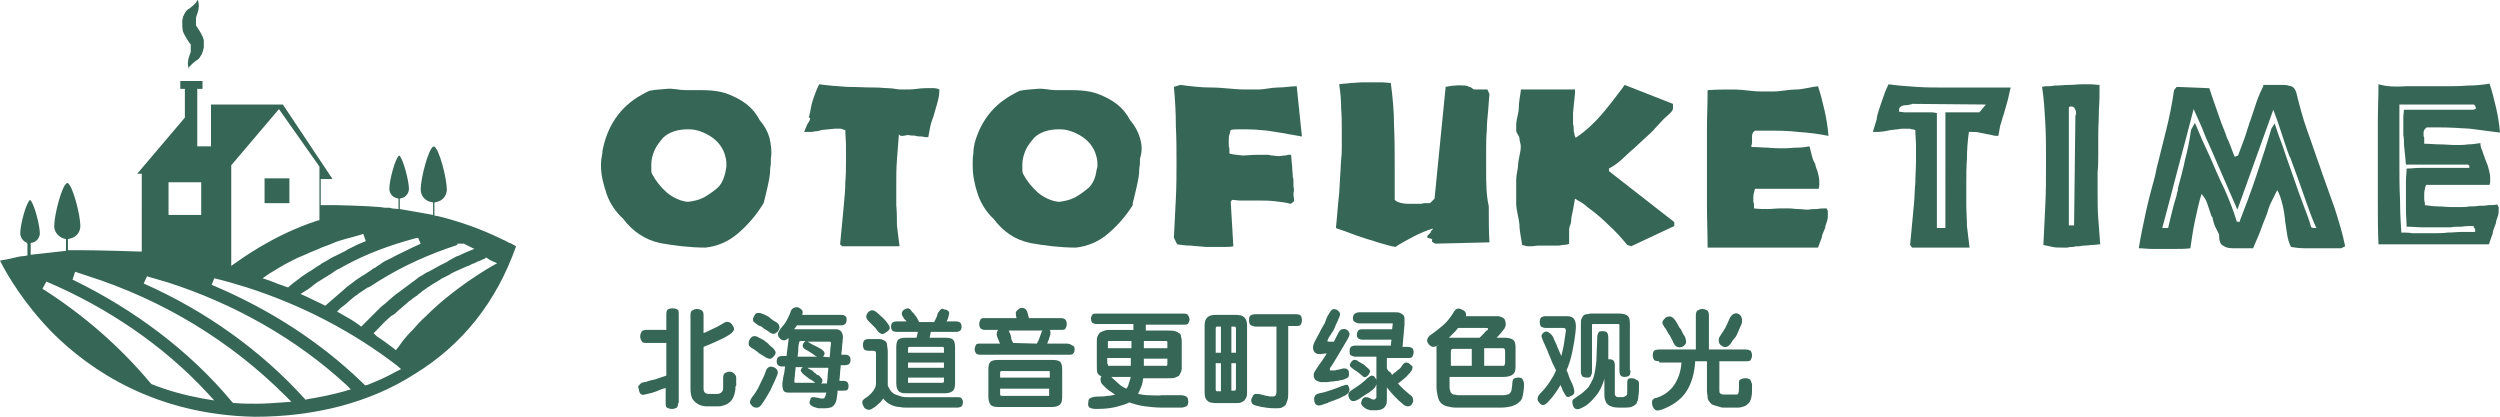
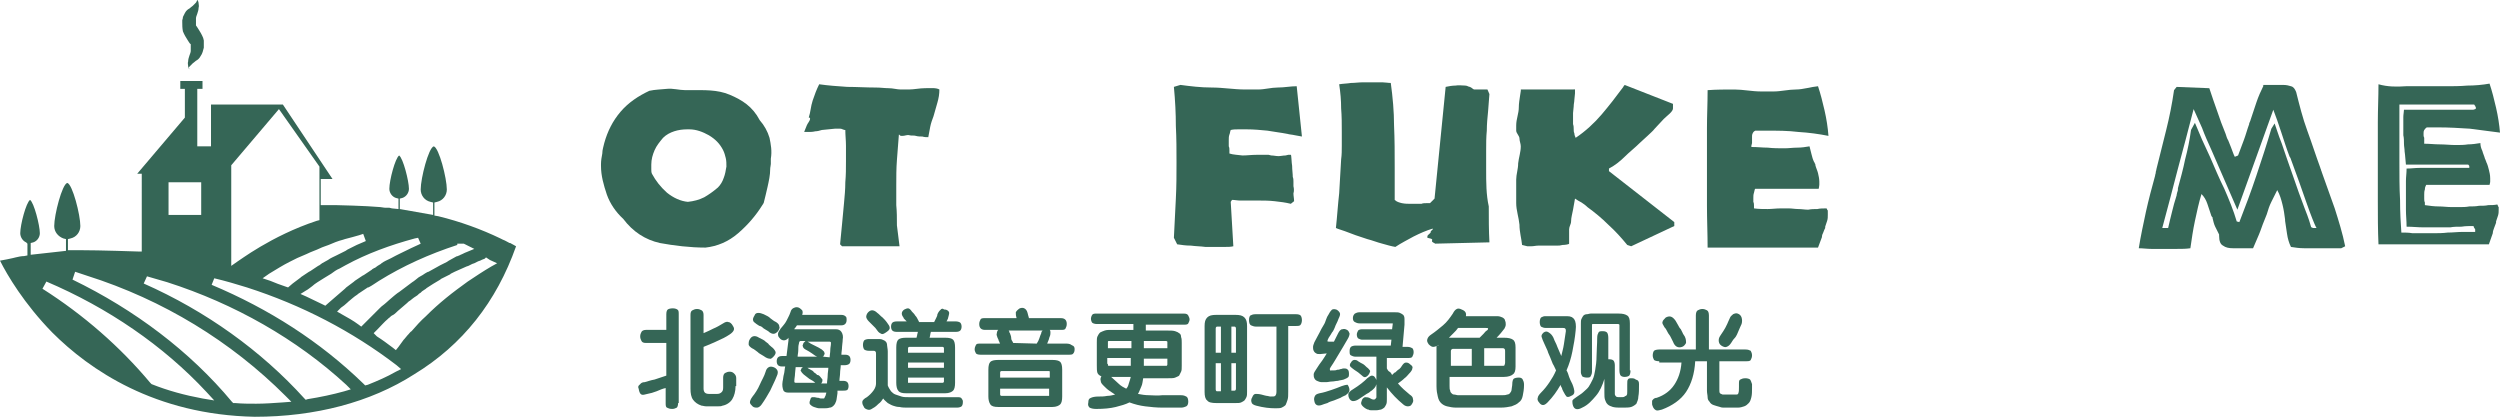
<svg xmlns="http://www.w3.org/2000/svg" version="1.1" id="レイヤー_1" x="0px" y="0px" width="382.7px" height="63.8px" viewBox="0 0 382.7 63.8" enable-background="new 0 0 382.7 63.8" xml:space="preserve">
  <g>
    <g>
-       <rect x="40.5" y="27.3" fill="#356656" width="3.8" height="3.8" />
-     </g>
+       </g>
    <path fill="#356656" d="M29,10.6c0,0,0,0-0.1-0.1c0-0.1-0.1-0.2-0.1-0.4c0-0.2-0.1-0.4,0-0.7c0-0.3,0.1-0.6,0.2-0.9   c0.1-0.3,0.2-0.5,0.2-0.7c0-0.2,0-0.4,0-0.6l0-0.1l0,0c0,0,0,0.1,0,0.1l0,0l0,0l0,0l0,0c0-0.1,0-0.2,0-0.3c0,0,0-0.1,0-0.1   c0,0,0-0.1-0.1-0.1c-0.1-0.1-0.2-0.3-0.4-0.6c-0.2-0.3-0.5-0.8-0.7-1.3c-0.1-0.5-0.1-1-0.1-1.4l0-0.1l0-0.2C28,2.8,28,2.7,28,2.6   c0.1-0.2,0.2-0.4,0.3-0.6c0.2-0.4,0.5-0.6,0.7-0.7c0.2-0.2,0.4-0.3,0.5-0.4c0.1-0.1,0.3-0.3,0.4-0.4c0.1-0.1,0.2-0.2,0.2-0.3   C30.2,0,30.2,0,30.2,0s0,0,0.1,0.1c0,0.1,0.1,0.2,0.1,0.4c0,0.2,0.1,0.4,0,0.7c0,0.3-0.1,0.6-0.2,0.9c-0.1,0.3-0.2,0.5-0.2,0.7   c0,0.1,0,0.2,0,0.3c0,0.1,0,0.1,0,0.1l0,0.1l0,0.1l0,0.1l0,0.1l0,0c0-0.1,0,0,0-0.1l0,0l0,0l0,0l0,0.2c0,0,0,0.1,0,0.1   c0,0,0,0.1,0,0.1c0.1,0.1,0.2,0.3,0.4,0.6c0.2,0.3,0.5,0.8,0.7,1.3c0,0.1,0.1,0.3,0.1,0.4c0,0.1,0,0.3,0,0.4c0,0.1,0,0.2,0,0.3l0,0   l0,0l0,0l0,0c0,0,0,0.1,0,0.1l0,0.1l0,0.2c-0.1,0.4-0.2,0.9-0.5,1.3c-0.2,0.4-0.5,0.6-0.7,0.7c-0.2,0.2-0.4,0.3-0.5,0.4   c-0.1,0.1-0.3,0.3-0.4,0.4c-0.1,0.1-0.2,0.2-0.2,0.3C29,10.5,29,10.6,29,10.6z" />
    <g>
      <path fill="#356656" d="M39,63.8C23.7,63.5,13.7,56.6,8,50.9c-4.3-4.4-6.9-8.8-8-11c0.7-0.1,1.5-0.3,2-0.4l0,0l0.4-0.1    c0.4-0.1,0.9-0.2,1.3-0.2l0.5-0.1l0-0.5v-1.3L4,37.1c-0.5-0.2-0.9-0.8-0.9-1.4c0-1.3,0.9-4.7,1.5-5.1c0.6,0.4,1.5,3.9,1.5,5.1    c0,0.6-0.4,1.2-1,1.4l-0.4,0.1v1.8l5.4-0.6v-1.8l-0.4-0.1c-0.8-0.3-1.4-1-1.4-1.9c0-1.7,1.2-6.4,2-6.6c0.8,0.2,2,4.9,2,6.6    c0,0.9-0.6,1.7-1.5,1.9l-0.4,0.1v1.7l0.6,0c0.3,0,0.8,0,1.3,0c3,0,8.8,0.2,8.8,0.2l0.6,0V26.6H21l7.3-8.6v-4.4h-0.7v-1.2H31v1.2    h-0.8v8.8h2.1v-6.4h11l7.6,11.4h-1.8v4l0.6,0c1.1,0,1.7,0,1.7,0c0.1,0,4.6,0.1,6.8,0.3c0.2,0,0.5,0.1,0.8,0.1l0.2,0l0.3,0l0.1,0    l0.4,0.1L61,32v-1.6l-0.4-0.1c-0.6-0.2-1-0.8-1-1.4c0-1.3,0.9-4.7,1.5-5.1c0.6,0.4,1.5,3.9,1.5,5.1c0,0.6-0.4,1.2-1,1.4l-0.4,0.1    V32l5.1,0.9v-1.9l-0.4-0.1c-0.9-0.2-1.5-1-1.5-1.9c0-1.7,1.2-6.4,2-6.6c0.8,0.2,2,4.9,2,6.6c0,0.9-0.6,1.7-1.5,1.9l-0.4,0.1v2    l0.6,0.1c3.3,0.8,6.6,2,9.5,3.4l0.4,0.2c0.3,0.1,0.6,0.3,1,0.5l0.1,0c0.4,0.2,0.7,0.4,0.9,0.5c-3,8.5-8.2,15.1-15.6,19.6    C56.7,61.6,48.2,63.8,39,63.8z M11.1,42.8c9.5,4.6,18,11,24.4,18.7l0.2,0.2l0.3,0c1.1,0.1,2.1,0.1,3.2,0.1h0    c1.3,0,2.7-0.1,4.1-0.2l1.3-0.1l-0.9-0.9C35.4,52.3,25,45.9,13.3,42.2c-0.6-0.2-1.2-0.4-1.8-0.6L11.1,42.8z M6.5,44.2    c6.3,4,11.9,8.9,16.5,14.4l0.1,0.1l0.1,0.1c2.5,1,5.1,1.7,7.8,2.2l1.8,0.3L31.6,60c-6.6-7.1-15.1-12.9-24.5-16.9L6.5,44.2z     M22,43.4c9.5,4.2,18,10.3,24.6,17.6l0.2,0.2l0.3-0.1c1.9-0.3,3.8-0.7,5.6-1.2l1-0.3L53,58.9c-7.6-7-17.1-12.4-27.4-15.7    c-1-0.3-2.1-0.6-3.1-0.9L22,43.4z M32.4,43.6c8.8,3.7,16.6,8.7,23.2,15.1l0.3,0.3l0.4-0.1c1.5-0.6,2.9-1.2,4.3-2l0.8-0.4l-0.7-0.6    c-6.8-5.2-14.5-9.2-22.9-11.9c-1.6-0.5-3.3-1-5-1.4L32.4,43.6z M74.2,39.6L74.2,39.6c-0.3,0.1-0.5,0.2-0.7,0.3L73.2,40    c-0.2,0.1-0.4,0.2-0.6,0.3l-0.3,0.1c-0.2,0.1-0.4,0.2-0.6,0.3l-0.3,0.1c-0.2,0.1-0.9,0.4-0.9,0.4c-0.2,0.1-0.9,0.4-0.9,0.4    c-0.2,0.1-0.4,0.2-0.6,0.3L68.9,42c-0.2,0.1-0.4,0.2-0.6,0.3l-0.2,0.1c-0.2,0.1-0.4,0.2-0.6,0.3l-0.1,0.1    c-0.7,0.4-1.5,0.9-2.1,1.3l-0.1,0.1c-0.2,0.1-0.4,0.3-0.6,0.4l-0.2,0.2c-0.2,0.1-0.3,0.2-0.5,0.4l-0.3,0.2    c-0.2,0.1-0.8,0.6-0.8,0.6c-0.2,0.1-0.3,0.2-0.5,0.4c0,0-0.6,0.5-0.7,0.6c0,0-0.6,0.5-0.7,0.6c0,0-0.5,0.5-0.7,0.6L60,48.3    c-0.2,0.1-0.3,0.3-0.5,0.4l-0.1,0.1c-0.6,0.5-1.1,1.1-1.6,1.6L57.2,51l0.5,0.5c0.8,0.5,1.6,1.1,2.4,1.7l0.5,0.4l0.4-0.5    c0.3-0.4,0.5-0.7,0.8-1.1l0.1-0.1c0.2-0.2,0.3-0.4,0.5-0.6l0.1-0.1c0.2-0.2,0.3-0.4,0.5-0.5c0.7-0.8,1.4-1.6,2.2-2.3l0.1-0.1    c0.9-0.9,1.9-1.8,3-2.7c1.1-0.9,2.2-1.7,3.3-2.5c1.2-0.8,2.4-1.6,3.6-2.3l0.9-0.5L75,39.8l-0.3-0.2l-0.3-0.2L74.2,39.6L74.2,39.6    L74.2,39.6z M58,43c-0.5,0.3-1,0.7-1.6,1l-0.1,0c-0.5,0.3-1,0.7-1.5,1l-0.1,0.1c-0.5,0.3-0.9,0.7-1.4,1.1l-0.1,0.1    c-0.3,0.3-0.7,0.6-1,0.8l-0.6,0.6l0.7,0.4c0.9,0.5,1.8,1,2.6,1.6l0.4,0.3l0.7-0.7l0.4-0.4l0.3-0.3c0.1-0.1,0.6-0.6,0.7-0.7    l0.7-0.7c0.2-0.2,0.4-0.4,0.7-0.6c0,0,0.6-0.5,0.8-0.7c0,0,0.6-0.5,0.7-0.6c0,0,0.6-0.5,0.8-0.6l0.4-0.3l0.4-0.3l0.4-0.3l0.8-0.6    c0.2-0.1,0.8-0.6,0.8-0.6c0.2-0.2,0.5-0.3,0.8-0.5c0,0,0.7-0.5,0.9-0.5l0.9-0.5c0,0,0.7-0.4,0.9-0.5l0.4-0.2l0.6-0.3l0.3-0.2    c0.2-0.1,0.9-0.5,0.9-0.5c0.2-0.1,0.3-0.2,0.5-0.2c0.1-0.1,0.3-0.1,0.4-0.2c0.3-0.1,0.6-0.3,0.9-0.4l1.2-0.5l-1.6-0.8H70l0,0.2    C65.7,38.9,61.7,40.7,58,43L58,43z M63.5,36.5c-3.7,1-7.3,2.3-10.6,4.1c-0.3,0.2-0.6,0.3-0.9,0.5c-0.5,0.2-0.9,0.5-1.3,0.8    c-0.8,0.5-1.5,0.9-2.1,1.3c-0.3,0.2-0.6,0.4-0.8,0.6c-0.3,0.2-0.6,0.5-1,0.7L46,45l0.9,0.4c0.8,0.4,1.7,0.8,2.5,1.2l0.4,0.2    l0.8-0.7c0.7-0.6,1.5-1.3,2.2-1.9l0.2-0.2c0.4-0.3,0.8-0.6,1.2-0.9l0.1-0.1c0.4-0.3,0.8-0.5,1.2-0.8l0.2-0.1    c0.4-0.3,0.8-0.5,1.2-0.8l0.1-0.1c0.2-0.1,0.3-0.2,0.4-0.2l0.4-0.3c0.2-0.1,0.3-0.2,0.5-0.3l0.1-0.1c0.4-0.3,0.9-0.5,1.3-0.7    l0.2-0.1c0.9-0.5,1.8-0.9,2.8-1.4l0.2-0.1c0.4-0.2,0.9-0.4,1.3-0.6l0.2-0.1L64,36.4L63.5,36.5z M55,36c-0.7,0.2-1.4,0.4-2.2,0.6    l-0.3,0.1c-0.8,0.2-1.5,0.5-2.2,0.8c-0.5,0.2-0.9,0.3-1.3,0.5c-0.6,0.3-1.3,0.5-2.1,0.9c-0.5,0.2-0.9,0.4-1.4,0.6    c-0.4,0.2-0.8,0.4-1.2,0.6c-1,0.5-2.1,1.2-3.1,1.8l-1,0.7l1.2,0.4c0.7,0.3,1.5,0.6,2.4,0.9l0.3,0.1l0.7-0.6    c0.4-0.3,0.8-0.6,1.2-0.9l0.1-0.1c0.4-0.3,0.8-0.5,1.2-0.8l0.2-0.1c0.4-0.3,0.8-0.5,1.2-0.8l0.2-0.1c0.1-0.1,0.3-0.2,0.4-0.3    l0.9-0.5c0.4-0.3,0.9-0.5,1.3-0.7l0.2-0.1c0.4-0.2,0.8-0.4,1.2-0.6l0.3-0.2c0.4-0.2,0.8-0.4,1.2-0.6l0.2-0.1    c0.5-0.2,0.9-0.4,1.4-0.6l-0.4-1.1L55,36z M35.4,25.3v15.4l1-0.7c0.1,0,5.1-3.9,12.1-6.2l0.4-0.1v-8.2l-6.2-8.8L35.4,25.3z     M25.8,32.9h5v-5h-5V32.9z" />
    </g>
  </g>
  <g>
    <path fill="#356656" d="M117.8,21.1c-0.3-1-0.8-1.9-1.5-2.7c-1.1-2.1-2.7-3.1-4.6-3.9c-1.9-0.8-3.9-0.7-6-0.7c-0.1,0-0.3,0-0.4,0   s-0.3,0-0.4,0c-0.9,0-1.9-0.3-2.8-0.2c-0.9,0.1-1.8,0.1-2.7,0.3c-1.7,0.8-3.2,1.8-4.4,3.2c-1.2,1.4-2,3-2.5,4.8   c-0.1,0.5-0.3,1-0.3,1.6c-0.1,0.5-0.2,1.1-0.2,1.6c0,0,0,0.1,0,0.1c0,0.1,0,0.1,0,0.2c0,1.5,0.4,2.9,0.9,4.4   c0.5,1.4,1.4,2.7,2.5,3.7c1.5,2,3.4,3.2,5.6,3.7c2.2,0.4,4.6,0.7,7,0.7c1.8-0.2,3.5-0.9,5-2.2c1.5-1.3,2.7-2.7,3.7-4.3   c0,0,0-0.1,0.1-0.1c0-0.1,0-0.1,0.1-0.2c0.2-0.8,0.4-1.6,0.6-2.5c0.2-0.9,0.4-1.8,0.4-2.7c0-0.3,0.1-0.6,0.1-0.8c0-0.3,0-0.6,0-0.8   C118.2,23.1,118,22.1,117.8,21.1z M110.8,27.2c-0.2,0.6-0.5,1.1-0.9,1.5c-0.7,0.6-1.4,1.1-2.1,1.5c-0.8,0.4-1.6,0.6-2.5,0.7   c-1.1-0.1-2.2-0.6-3.2-1.4c-1-0.9-1.7-1.8-2.3-2.9c-0.1-0.2-0.1-0.5-0.1-0.7c0-0.3,0-0.5,0-0.7c0-0.8,0.2-1.5,0.5-2.2   c0.3-0.7,0.8-1.3,1.3-1.9c0.5-0.5,1.1-0.8,1.7-1c0.6-0.2,1.3-0.3,2-0.3c0.1,0,0.1,0,0.2,0c0.1,0,0.1,0,0.1,0c1.1,0,2.1,0.4,3,0.9   c1,0.6,1.7,1.3,2.2,2.3c0.2,0.4,0.3,0.8,0.4,1.2c0.1,0.4,0.1,0.9,0.1,1.3C111.1,26.1,111,26.7,110.8,27.2z" />
    <path fill="#356656" d="M141.6,13.5c-0.8,0-1.7,0.2-2.5,0.2c-0.2,0-0.4,0-0.6,0c-0.2,0-0.4,0-0.6,0c-0.6,0-1.2-0.2-1.9-0.2   c-0.6,0-1.2-0.1-1.9-0.1c-1.5,0-3-0.1-4.4-0.1c-1.5-0.1-2.9-0.2-4.3-0.4c-0.4,0.8-0.7,1.6-1,2.5c-0.3,0.9-0.3,1.7-0.6,2.6   c0,0,0.2,0,0.2,0.1c0,0,0,0,0,0.1c0,0.3-0.4,0.7-0.5,1c-0.1,0.3-0.3,0.7-0.4,1c0.1,0,0.2,0,0.3,0c0.1,0,0.2,0,0.4,0   c0.3,0,0.6,0,1-0.1c0.3,0,0.7-0.1,1-0.2c0.3,0,0.7-0.1,1-0.1c0.3,0,0.7-0.1,1-0.1c0.1,0,0.3,0,0.4,0c0.1,0,0.3,0,0.4,0   c0.1,0,0.2,0,0.4,0.1s0.3,0.1,0.4,0.1c0,0.8,0.1,1.6,0.1,2.4c0,0.8,0,1.6,0,2.4c0,1.1,0,2.1-0.1,3.2c0,1.1-0.1,2.1-0.2,3.2   c-0.1,1.1-0.2,2.1-0.3,3.2c-0.1,1.1-0.2,2.1-0.3,3.1l0.3,0.3h8.8l-0.4-3.2c0-1.1,0-2.1-0.1-3.1c0-1,0-2,0-3c0-1.3,0-2.6,0.1-3.9   c0.1-1.3,0.2-2.5,0.3-3.9c0.1,0,0.2,0.2,0.3,0.2c0.1,0,0.2,0,0.3,0c0.3,0,0.7-0.2,1-0.1c0.3,0.1,0.7,0,1,0.1c0.3,0.1,0.7,0.1,1,0.1   c0.3,0.1,0.6,0.1,0.9,0.1c0.1-0.5,0.2-1.1,0.3-1.6c0.1-0.5,0.3-1.1,0.5-1.6c0.2-0.7,0.4-1.4,0.6-2.1c0.2-0.7,0.3-1.3,0.3-2   C143.3,13.4,142.4,13.5,141.6,13.5z" />
-     <path fill="#356656" d="M174.5,21.1c-0.3-1-0.8-1.9-1.5-2.7c-1.1-2.1-2.7-3.1-4.6-3.9c-1.9-0.8-3.9-0.7-6-0.7c-0.1,0-0.3,0-0.4,0   c-0.1,0-0.3,0-0.4,0c-0.9,0-1.9-0.3-2.8-0.2c-0.9,0.1-1.8,0.1-2.7,0.3c-1.7,0.8-3.2,1.8-4.4,3.2c-1.2,1.4-2,3-2.5,4.8   c-0.1,0.5-0.2,1-0.2,1.6c-0.1,0.5-0.1,1.1-0.1,1.6c0,0,0,0.1,0,0.1c0,0.1,0,0.1,0,0.2c0,1.5,0.3,2.9,0.8,4.4   c0.5,1.4,1.3,2.7,2.4,3.7c1.5,2,3.3,3.2,5.6,3.7c2.2,0.4,4.6,0.7,7,0.7c1.8-0.2,3.5-0.9,5-2.2c1.5-1.3,2.7-2.7,3.7-4.3   c0,0,0-0.1,0-0.1c0-0.1,0-0.1,0-0.2c0.2-0.8,0.4-1.6,0.6-2.5c0.2-0.9,0.4-1.8,0.4-2.7c0-0.3,0.1-0.6,0.1-0.8c0-0.3,0-0.6,0-0.8   C174.9,23.1,174.8,22.1,174.5,21.1z M167.6,27.2c-0.2,0.6-0.5,1.1-0.9,1.5c-0.7,0.6-1.4,1.1-2.1,1.5c-0.8,0.4-1.6,0.6-2.5,0.7   c-1.1-0.1-2.2-0.6-3.2-1.4c-1-0.9-1.7-1.8-2.3-2.9c-0.1-0.2-0.1-0.5-0.1-0.7c0-0.3,0-0.5,0-0.7c0-0.8,0.2-1.5,0.5-2.2   c0.3-0.7,0.8-1.3,1.3-1.9c0.5-0.5,1.1-0.8,1.7-1s1.3-0.3,2-0.3c0.1,0,0.1,0,0.2,0c0.1,0,0.1,0,0.1,0c1.1,0,2.1,0.4,3,0.9   c1,0.6,1.7,1.3,2.2,2.3c0.2,0.4,0.3,0.8,0.4,1.2c0.1,0.4,0.1,0.9,0.1,1.3C167.8,26.1,167.8,26.7,167.6,27.2z" />
    <path fill="#356656" d="M198,28.5c0-0.2,0-0.5,0-0.7c0-0.2,0-0.5-0.1-0.7c0-0.5-0.1-1.1-0.1-1.7c-0.1-0.5-0.1-1.7-0.2-1.7   c-0.1,0-0.3,0-0.4,0c-0.1,0-0.3,0.1-0.4,0.1c-0.4,0-0.7,0.1-1.1,0.1c-0.4,0-0.7-0.1-1.1-0.1c-0.1,0-0.3-0.1-0.4-0.1   c-0.1,0-0.2,0-0.4,0c-0.2,0-0.5,0-0.7,0c-0.2,0-0.5,0-0.7,0c-0.8,0-1.5,0.1-2.2,0.1c-0.7-0.1-1.4-0.1-2-0.3c0-0.2,0-0.3,0-0.5   c0-0.2,0-0.4-0.1-0.6c0-0.2,0-0.3,0-0.5c0-0.2,0-0.3,0-0.5c0-0.3,0-0.5,0.1-0.8c0.1-0.2,0.1-0.5,0.2-0.7c0.4-0.1,0.8-0.1,1.2-0.1   c0.4,0,0.8,0,1.2,0c1.1,0,2.2,0.1,3.2,0.2c1.1,0.2,2.1,0.3,3.1,0.5c0.3,0.1,0.7,0.1,1.1,0.2c0.4,0.1,0.7,0.1,1.1,0.2l-0.8-7.7   c-0.9,0-1.9,0.2-2.9,0.2c-1,0-2,0.3-3,0.3c-0.3,0-0.6,0-0.9,0c-0.3,0-0.6,0-0.9,0c0,0,0,0-0.1,0c0,0-0.1,0-0.1,0   c-1.7,0-3.4-0.3-5.1-0.3c-1.7,0-3.3-0.2-4.8-0.4l-1,0.3c0.2,2.1,0.3,4.1,0.3,6c0.1,1.9,0.1,3.7,0.1,5.6c0,1.8,0,3.6-0.1,5.5   c-0.1,1.9-0.2,3.9-0.3,6l0.5,1c0.7,0.1,1.3,0.2,2.1,0.2c0.7,0.1,1.5,0.1,2.2,0.2c0.3,0,0.6,0,0.9,0c0.3,0,0.6,0,0.9,0   c0.4,0,0.9,0,1.3,0c0.4,0,0.8,0,1.2-0.1l-0.4-6.8l0.2-0.3c0.4,0,0.8,0.1,1.2,0.1c0.4,0,0.8,0,1.2,0c0.2,0,0.4,0,0.7,0   c0.2,0,0.5,0,0.7,0c0.9,0,1.8,0,2.7,0.1c0.9,0.1,1.7,0.2,2.5,0.4l0.5-0.4c0-0.4-0.1-0.8-0.1-1.2C198.1,29.3,198.1,28.9,198,28.5z" />
    <path fill="#356656" d="M227.5,26c0-1,0-2,0-3c0-1,0-2,0.1-3c0-1,0.1-2,0.2-3c0.1-1,0.1-1.6,0.2-2.6l-0.3-0.7c-0.1,0-0.1,0-0.2,0   c-0.1,0-0.1,0-0.2,0c-0.1,0-0.1,0-0.2,0c-0.1,0-0.1,0-0.2,0c-0.2,0-0.3,0-0.4,0c-0.1,0-0.3,0-0.4,0c-0.1,0-0.2,0-0.2,0   c-0.1,0-0.1,0-0.2,0c-0.2,0-0.4-0.3-0.7-0.4c-0.2,0-0.4-0.2-0.7-0.2c-0.5,0-1-0.1-1.5,0c-0.5,0-1,0.1-1.5,0.2l-1.7,17.1l-0.7,0.7   c-0.2,0-0.4,0-0.6,0c-0.2,0-0.5,0-0.7,0.1c-0.1,0-0.2,0-0.3,0c-0.1,0-0.2,0-0.3,0c-0.2,0-0.4,0-0.5,0c-0.2,0-0.4,0-0.5,0   c-0.5,0-0.9,0-1.4-0.1c-0.4-0.1-0.8-0.2-1.1-0.5c0-0.3,0-0.7,0-1.1c0-0.3,0-0.7,0-1.1c0-0.3,0-0.7,0-1c0-0.3,0-0.7,0-1.1   c0-0.1,0-0.2,0-0.3c0-0.1,0-0.2,0-0.4c0-2.1,0-4.3-0.1-6.4c0-2.1-0.2-4.3-0.5-6.5c-0.4,0-0.9-0.1-1.3-0.1c-0.5,0-0.9,0-1.4,0   c-0.2,0-0.5,0-0.7,0c-0.2,0-0.5,0-0.8,0c-0.7,0-1.3,0.1-1.9,0.1c-0.6,0.1-1.2,0.1-1.8,0.2c0.2,1.3,0.3,2.5,0.3,3.7   c0.1,1.2,0.1,2.4,0.1,3.6c0,0.7,0,1.4,0,2.1c0,0.7,0,1.4-0.1,2.1c-0.1,1.7-0.2,3.4-0.3,5.2c-0.2,1.7-0.3,3.5-0.5,5.3   c0.4,0.2,0.9,0.3,1.4,0.5c0.5,0.2,1.1,0.4,1.6,0.6c0.3,0.1,0.6,0.2,0.9,0.3c0.3,0.1,0.6,0.2,0.9,0.3c0.8,0.2,1.5,0.5,2.3,0.7   c0.7,0.2,1.4,0.4,2,0.5c0.9-0.6,1.9-1.1,2.8-1.6c1-0.5,1.9-0.9,2.9-1.2c0.2,0.1-0.3,0.3-0.3,0.5c0.1,0.2-0.5,0.4-0.5,0.7   c0,0,0,0,0,0.1c0,0,0,0,0,0.1c1,0.2,0.7,0.3,0.7,0.5c0,0.2,0.4,0.3,0.5,0.4l8.3-0.2c-0.1-1.8-0.1-3.7-0.1-5.5   C227.5,29.8,227.5,27.9,227.5,26z" />
    <path fill="#356656" d="M248.7,24c0.7-0.7,1.6-1.4,2.3-2.1c0.4-0.4,0.8-0.7,1.2-1.1c0.4-0.4,0.8-0.7,1.1-1.1c0.5-0.5,0.9-1,1.4-1.5   c0.5-0.5,1.4-1.1,1.4-1.6v-0.7l-7.4-2.9c0,0,0,0.1-0.1,0.1c0,0.1-0.1,0.1-0.1,0.2c-1.1,1.5-2.2,2.9-3.3,4.2c-1.1,1.3-2.5,2.6-4,3.6   c-0.1-0.2-0.2-0.5-0.2-0.7c-0.1-0.2-0.1-0.4-0.1-0.7c0-0.2,0-0.4-0.1-0.7c0-0.2,0-0.5,0-0.7c0-0.3,0-0.7,0-1c0-0.3,0.1-0.7,0.1-1   c0-0.4,0.1-0.7,0.1-1c0-0.3,0.1-0.7,0.1-1c0-0.1,0-0.2,0-0.3c0-0.1,0-0.2,0-0.3c0-0.1-0.1,0.1-0.1,0c0-0.1-0.1,0-0.1,0h-8.1   c0.1,0-0.3,1.7-0.3,2.7c0,1-0.4,1.8-0.4,2.8c0,0.2,0,0.3,0,0.4c0,0.1,0,0.3,0,0.4c0,0.4,0.5,0.8,0.5,1.2c0,0.4,0.2,0.8,0.2,1.2   c0,0.9-0.3,1.7-0.4,2.6c0,0.9-0.3,1.7-0.3,2.5c0,0.1,0,0.3,0,0.4c0,0.1,0,0.3,0,0.4c0,0.2,0,0.3,0,0.4c0,0.1,0,0.3,0,0.4   c0,0.3,0,0.6,0,0.9c0,0.3,0,0.6,0,0.9c0,0,0,0.1,0,0.1c0,0,0,0.1,0,0.1c0,1.1,0.4,2.2,0.5,3.3c0,1.1,0.3,2.1,0.4,3.1   c0.1,0,0.3,0.1,0.4,0.1c0.1,0,0.3,0.1,0.4,0.1c0.1,0,0.2,0,0.3,0c0.1,0,0.2,0,0.3,0c0.4,0,0.7-0.1,1.1-0.1c0.4,0,0.7,0,1.1,0   c0.1,0,0.2,0,0.3,0c0.1,0,0.2,0,0.3,0c0.2,0,0.4,0,0.5,0c0.2,0,0.4,0,0.6,0c0.4,0,0.5,0,0.9-0.1c0.4,0,1-0.1,1-0.2   c0-0.2,0-0.3,0-0.5c0-0.2,0-0.3,0-0.5c0-0.4,0-0.8,0-1.2c0-0.4,0.3-0.8,0.3-1.2c0-0.6,0.2-1.2,0.3-1.8c0.1-0.6,0.2-1.2,0.3-1.7   c0.3,0.2,0.6,0.4,1,0.6c0.3,0.2,0.6,0.4,0.9,0.7c1.1,0.8,2.2,1.7,3.2,2.7c1.1,1,2,2,2.9,3.1l0.6,0.2l6.6-3.1v-0.6l-10-7.8v-0.4   C247.1,25.4,248,24.7,248.7,24z" />
    <path fill="#356656" d="M279.8,32.3c0-0.1,0-0.1-0.1-0.2c0-0.1-0.1-0.2-0.1-0.2c-0.5,0-1,0-1.4,0.1c-0.5,0-0.9,0-1.4,0.1   c-0.5,0-1-0.1-1.5-0.1c-0.5,0-1-0.1-1.5-0.1c-0.2,0-0.4,0-0.6,0c-0.2,0-0.4,0-0.6,0c-0.7,0-1.4,0.1-2,0.1c-0.7,0-1.4,0-2.1-0.1   c0-0.1,0-0.1,0-0.2c0-0.1,0-0.1,0-0.2c0-0.2,0-0.4-0.1-0.6c0-0.2,0-0.4,0-0.6c0-0.3,0-0.5,0.1-0.8c0.1-0.3,0.1-0.6,0.2-0.6h9.7   c0,0,0.1-0.4,0.1-0.6c0-0.2,0-0.4,0-0.5c0-0.4-0.1-0.9-0.2-1.3c-0.1-0.4-0.3-0.8-0.4-1.2c0-0.1,0-0.2-0.1-0.3   c0-0.1-0.1-0.2-0.1-0.2c-0.2-0.4-0.3-0.8-0.4-1.2c-0.1-0.4-0.2-0.8-0.3-1.2c-0.6,0.1-1.2,0.2-1.9,0.2c-0.6,0-1.3,0.1-1.9,0.1   c-0.8,0-1.8,0-2.6-0.1c-0.8,0-1.5-0.1-2.5-0.1c0,0,0-0.1,0-0.1c0,0,0-0.1,0-0.1c0-0.1,0.1-0.3,0.1-0.4c0-0.1,0-0.2,0-0.3   c0-0.1,0-0.3,0-0.4c0-0.1,0-0.2,0-0.3c0-0.2,0-0.3,0.1-0.5c0.1-0.2,0.2-0.3,0.4-0.4c0.3,0,0.6,0,0.9,0c0.3,0,0.6,0,0.9,0   c1.6,0,3.2,0,4.8,0.2c1.6,0.1,3.1,0.3,4.6,0.6c-0.1-1.3-0.3-2.6-0.6-3.9c-0.3-1.3-0.6-2.5-1-3.7c-1.1,0.1-2.3,0.5-3.4,0.5   c-1.1,0-2.3,0.3-3.4,0.3c-0.3,0-0.6,0-0.9,0c-0.3,0-0.6,0-1,0c-1.4,0-2.8-0.3-4.1-0.3c-1.4,0-2.7,0-4.1,0.1c0,2-0.1,3.9-0.1,5.8   c0,1.9,0,3.8,0,5.6c0,2.1,0,4.1,0,6.3c0,2.1,0.1,4.4,0.1,6.4h16.9l0.6-1.6c0-0.3,0.1-0.5,0.2-0.7c0.1-0.3,0.2-0.5,0.3-0.7   c0,0,0,0,0-0.1c0,0,0-0.1,0-0.1c0.1-0.3,0.2-0.6,0.3-0.9c0.1-0.3,0.1-0.6,0.1-0.9c0-0.1,0-0.2,0-0.2   C279.8,32.4,279.8,32.3,279.8,32.3z" />
    <g>
-       <path fill="#356656" d="M307.3,15.5c-0.2,0.7-0.4,1.4-0.6,2.1c-0.2,0.5-0.3,1.1-0.5,1.6c-0.1,0.5-0.2,1.1-0.3,1.6    c-0.3,0-0.6,0-0.9-0.1c-0.3-0.1-0.6-0.1-1-0.2c-0.3-0.1-0.6-0.1-1-0.2c-0.3-0.1-0.7-0.1-1-0.1c-0.1,0-0.2,0-0.3,0    c-0.1,0-0.2,0-0.3,0c-0.2,1.4-0.3,2.8-0.3,4.1c-0.1,1.3-0.1,2.6-0.1,4c0,1,0,2,0,3.1c0,1,0.1,2.1,0.1,3.2l0.4,3.3h-8.8l-0.3-0.4    c0.1-1.1,0.2-2.2,0.3-3.2c0.1-1.1,0.2-2.1,0.3-3.2c0.1-1.1,0.1-2.1,0.2-3.2c0-1.1,0.1-2.1,0.1-3.2c0-0.8,0-1.6,0-2.4    c0-0.8-0.1-1.6-0.1-2.4c-0.1,0-0.3-0.1-0.4-0.1s-0.3,0-0.4-0.1c-0.1,0-0.3,0-0.4,0c-0.1,0-0.3,0-0.4,0c-0.4,0-0.7,0-1.1,0.1    c-0.4,0-0.7,0.1-1,0.1c-0.4,0.1-0.7,0.1-1,0.2c-0.3,0-0.7,0.1-1,0.1c-0.1,0-0.3,0-0.4,0c-0.1,0-0.3,0-0.4,0c0.1-0.3,0.2-0.7,0.3-1    c0.1-0.3,0.2-0.7,0.3-1c0,0,0,0,0-0.1c0,0,0,0,0-0.1c0.2-0.9,0.5-1.7,0.8-2.6c0.3-0.9,0.6-1.7,1-2.5c1.4,0.2,2.8,0.3,4.3,0.4    c1.5,0.1,2.9,0.1,4.4,0.1c0.6,0,1.2,0,1.9,0c0.6,0,1.2,0,1.9,0c0.2,0,0.4,0,0.6,0c0.2,0,0.4,0,0.6,0c0.8,0,1.6,0,2.5,0    c0.8,0,1.7,0,2.5,0C307.6,14.1,307.5,14.8,307.3,15.5z M292.7,15.9c-0.1,0.1-0.2,0.1-0.3,0.1c-0.1,0-0.3,0.1-0.5,0.1    c0,0,0,0-0.1,0s-0.1,0-0.1,0c-0.3,0-0.5,0.1-0.7,0.2c-0.2,0.1-0.3,0.3-0.3,0.6c0,0,0,0,0,0.1s0,0,0,0.1c0.3,0,0.6,0.1,0.9,0.1    c0.3,0,0.6,0,0.9,0c0.2,0,0.4,0,0.6,0c0.2,0,0.4,0,0.6,0c0.2,0,0.4,0,0.6,0c0.2,0,0.4,0,0.5,0c0.3,0,0.6,0,0.9,0    c0.3,0,0.6,0.1,0.8,0.1v17.6l1.3,0V17.4l0-0.2h5.2l1-1.2L292.7,15.9z" />
-       <path fill="#356656" d="M313.5,13.2c0.3,0,0.6,0,0.9-0.1c0,0,0.1,0,0.1,0c0,0,0.1,0,0.1,0c0.7,0,1.4-0.1,2.1-0.1    c0.7,0,1.4-0.1,2.1-0.1c0.4,0,0.9,0,1.3,0c0.4,0,0.9,0.1,1.3,0.1c0,1.2,0,2.5-0.1,3.8c0,1.3-0.1,2.6-0.1,3.9c0,0.5,0,1,0,1.4    c0,0.5,0,0.9,0,1.4c0,1,0,1.9-0.1,2.9c0,1,0,1.9,0,2.9c0,1.4,0,2.8,0.1,4.1c0.1,1.4,0.2,2.7,0.3,4c-0.4,0-0.8,0.1-1.2,0.1    c-0.4,0-0.8,0.1-1.3,0.1c-0.3,0-0.5,0.1-0.8,0.1c-0.3,0-0.5,0-0.8,0.1c-0.3,0-0.6,0-0.9,0.1c-0.3,0-0.6,0-0.9,0    c-0.5,0-1,0-1.4-0.1c-0.5-0.1-0.9-0.2-1.4-0.3c0.1-2.2,0.2-4.2,0.3-6.2c0.1-2,0.1-3.9,0.1-5.9c0-0.2,0-0.4,0-0.6    c0-0.2,0-0.4,0-0.6c0-1.7,0-3.5-0.1-5.3c-0.1-1.8-0.2-3.7-0.5-5.6C312.9,13.2,313.2,13.2,313.5,13.2z M317.8,17.4    c0-0.1,0-0.2,0-0.2c0,0,0,0,0,0c0,0,0,0,0,0c0-0.2-0.1-0.4-0.2-0.6c-0.1-0.2-0.3-0.3-0.5-0.3c0,0-0.1,0-0.2,0    c-0.1,0-0.1,0.1-0.2,0.1v18.1h0.8l0.2-16.8C317.8,17.5,317.8,17.5,317.8,17.4z" />
      <path fill="#356656" d="M346.6,13c0.2,0,0.3,0,0.5,0c0.2,0,0.4,0,0.6,0c0.2,0,0.4,0,0.6,0c0.2,0,0.4,0,0.6,0c0.2,0,0.4,0,0.6,0    c0.5,0,0.9,0.1,1.2,0.2c0.4,0.1,0.6,0.4,0.8,0.9c0.5,2,1,4,1.7,5.9c0.7,1.9,1.3,3.8,2,5.7c0,0.1,0.1,0.2,0.1,0.3    c0,0.1,0.1,0.2,0.1,0.3c0.7,1.9,1.3,3.7,2,5.6c0.6,1.9,1.2,3.8,1.6,5.8l-0.6,0.3c-0.3,0-0.6,0-0.9,0c-0.3,0-0.6,0-1,0    c-0.3,0-0.5,0-0.8,0c-0.3,0-0.5,0-0.8,0c-0.7,0-1.5,0-2.2,0c-0.7,0-1.4-0.1-2-0.2c-0.3-0.6-0.5-1.3-0.6-2c-0.1-0.7-0.2-1.4-0.3-2    c0,0,0-0.1,0-0.1c0,0,0-0.1,0-0.1c-0.1-0.8-0.2-1.5-0.4-2.3c-0.2-0.8-0.4-1.5-0.8-2.2c-0.3,0.6-0.6,1.2-0.9,1.8    c-0.3,0.6-0.5,1.2-0.7,1.9c-0.1,0.2-0.1,0.3-0.2,0.5c-0.1,0.2-0.1,0.3-0.2,0.5c-0.3,0.7-0.5,1.4-0.8,2.1c-0.3,0.7-0.6,1.4-0.9,2.1    c-0.1,0-0.1,0-0.2,0c-0.1,0-0.2,0-0.3,0c0,0-0.1,0-0.1,0c0,0-0.1,0-0.1,0c-0.2,0-0.4,0-0.6,0c-0.2,0-0.4,0-0.6,0    c-0.2,0-0.4,0-0.6,0c-0.2,0-0.4,0-0.6,0c-0.6,0-1.1-0.1-1.5-0.4c-0.4-0.2-0.6-0.7-0.6-1.5c0,0,0-0.1,0-0.1c0,0,0-0.1,0-0.1    c-0.2-0.4-0.4-0.8-0.6-1.2c-0.2-0.4-0.3-0.9-0.4-1.3c0-0.1,0-0.2-0.1-0.2c0-0.1-0.1-0.1-0.1-0.2c-0.2-0.6-0.4-1.2-0.6-1.8    c-0.2-0.6-0.5-1.1-0.9-1.5c-0.4,1.3-0.7,2.7-1,4.1c-0.3,1.4-0.5,2.8-0.7,4.2c-0.7,0.1-1.3,0.1-2,0.1c-0.7,0-1.3,0-2,0    c-0.7,0-1.3,0-2,0c-0.6,0-1.3-0.1-1.9-0.1c0.3-1.9,0.7-3.7,1.1-5.6c0.4-1.8,0.9-3.7,1.4-5.5c0-0.2,0.1-0.3,0.1-0.5    c0-0.2,0.1-0.3,0.1-0.5c0.5-2,1-4,1.5-6c0.5-2,0.9-4,1.2-6.1l0.4-0.5l5,0.2c0.4,1.2,0.8,2.4,1.2,3.5c0.4,1.2,0.8,2.3,1.3,3.5    c0.1,0.3,0.2,0.7,0.4,1c0.1,0.3,0.3,0.7,0.4,1c0.1,0.3,0.2,0.5,0.3,0.8c0.1,0.3,0.2,0.5,0.3,0.7l0.5-0.2c0.3-0.8,0.6-1.6,0.9-2.4    c0.3-0.8,0.5-1.6,0.8-2.4c0-0.1,0-0.2,0.1-0.3c0-0.1,0.1-0.2,0.1-0.3c0.3-0.9,0.6-1.8,0.9-2.7c0.3-0.9,0.7-1.8,1.1-2.6    C346.3,13,346.4,13,346.6,13z M338.5,22.9c-0.5-1.1-1-2.2-1.4-3.3c-0.5-1.1-0.9-2-1.3-2.9c-0.4,1.5-0.8,3.1-1.2,4.6    c-0.4,1.5-0.8,3-1.2,4.5c-0.4,1.5-0.8,3.1-1.2,4.6c-0.4,1.5-0.8,3-1.2,4.5h0.9c0.2-0.9,0.4-1.7,0.6-2.5c0.2-0.8,0.4-1.6,0.7-2.5    c0-0.2,0.1-0.4,0.1-0.5c0.1-0.2,0.1-0.4,0.1-0.6c0.4-1.5,0.8-2.9,1.1-4.4c0.4-1.5,0.7-3,0.9-4.5l0.6-1.1c0.4,0.9,0.7,1.7,1.1,2.6    c0.4,0.9,0.8,1.7,1.2,2.6c0.7,1.6,1.4,3.3,2.2,4.9c0.7,1.6,1.4,3.3,1.9,5l0.4,0.1c0.9-2.3,1.8-4.7,2.6-7.1    c0.8-2.4,1.6-4.8,2.3-7.2l0.5-0.8c0.2,0.5,0.5,1.6,1.1,3.1c0.5,1.5,1.1,3.2,1.7,4.9c0.6,1.8,1.2,3.4,1.8,5c0.6,1.5,0.9,2.5,1,2.9    c0.1,0,0.2,0,0.2,0.1c0,0,0.1,0,0.1,0c0,0,0.1,0,0.1,0c0,0,0.1,0,0.1,0c0,0,0.1,0,0.1,0c0.1,0,0.2,0,0.2,0c0,0,0-0.1-0.1-0.2    c-0.2-0.4-0.7-1.6-1.4-3.6c-0.7-2-1.5-4.3-2.4-6.7c0-0.1,0-0.1-0.1-0.2c0-0.1,0-0.1-0.1-0.2c-0.5-1.3-0.9-2.6-1.3-3.8    c-0.4-1.2-0.8-2.4-1.2-3.4l-5.5,15.3C340.9,28.4,339.5,25.2,338.5,22.9z" />
      <path fill="#356656" d="M368.3,13.2c1.4,0,2.7,0,4.1,0c0.3,0,0.7,0,1,0c0.3,0,0.6,0,0.9,0c1.1,0,2.3,0,3.4-0.1    c1.1,0,2.3-0.1,3.4-0.3c0.4,1.2,0.7,2.4,1,3.7c0.3,1.3,0.5,2.6,0.6,3.8c-1.5-0.2-3.1-0.4-4.6-0.6c-1.6-0.1-3.2-0.2-4.8-0.2    c-0.3,0-0.6,0-0.9,0c-0.3,0-0.6,0-0.9,0c-0.2,0.1-0.3,0.3-0.4,0.4c-0.1,0.2-0.1,0.3-0.1,0.5c0,0.1,0,0.2,0,0.3    c0,0.1,0,0.2,0.1,0.4c0,0.1,0,0.2,0,0.3c0,0.1,0,0.2,0,0.4c0,0,0,0.1,0,0.1c0,0,0,0.1,0,0.1c0.8,0,1.6,0.1,2.4,0.1    c0.8,0,1.6,0.1,2.4,0.1c0.7,0,1.3,0,1.9-0.1c0.6,0,1.3-0.1,1.9-0.2c0,0.4,0.1,0.8,0.3,1.2c0.1,0.4,0.3,0.8,0.4,1.2    c0,0.1,0.1,0.1,0.1,0.2c0,0.1,0.1,0.2,0.1,0.3c0.2,0.4,0.3,0.8,0.4,1.2c0.1,0.4,0.2,0.8,0.2,1.3c0,0.2,0,0.3,0,0.5    c0,0.2-0.1,0.4-0.1,0.5h-9.7c-0.1,0.2-0.2,0.4-0.2,0.7c-0.1,0.3-0.1,0.5-0.1,0.8c0,0.2,0,0.4,0,0.6c0,0.2,0,0.4,0.1,0.6    c0,0.1,0,0.1,0,0.2c0,0.1,0,0.1,0,0.2c0.7,0.1,1.4,0.2,2.1,0.2c0.7,0,1.3,0.1,2,0.1c0.2,0,0.4,0,0.6,0c0.2,0,0.4,0,0.6,0    c0.5,0,1,0,1.5-0.1c0.5,0,1,0,1.5-0.1c0.5,0,1,0,1.4-0.1c0.5,0,0.9,0,1.4-0.1c0,0.1,0.1,0.2,0.1,0.2c0,0.1,0,0.1,0.1,0.2    c0,0.1,0,0.2,0,0.2c0,0.1,0,0.2,0,0.2c0,0.3,0,0.6-0.1,0.9c-0.1,0.3-0.2,0.6-0.3,0.9c0,0,0,0.1,0,0.1c0,0,0,0.1,0,0.1    c-0.1,0.3-0.2,0.5-0.3,0.8c-0.1,0.3-0.2,0.5-0.2,0.8l-0.6,1.7h-16.9c-0.1-2.2-0.1-4.4-0.1-6.6c0-2.1,0-4.3,0-6.4    c0-1.9,0-3.8,0-5.7c0-1.9,0.1-3.9,0.1-5.8C365.5,13.3,366.9,13.3,368.3,13.2z M379,16.6c0,0,0-0.1,0-0.1c0,0,0-0.1,0-0.1    c0,0-0.1-0.1-0.1-0.2c0,0-0.1-0.1-0.1-0.1c0,0,0-0.1-0.1-0.1c-0.8,0-1.6,0-2.3,0c-0.8,0-1.5,0-2.3,0c-1.1,0-2.3,0-3.4,0    c-1.1,0-2.3,0-3.4,0c0,1.2,0,2.6,0,4c0,1.4,0,2.8,0,4.2c0,0.1,0,0.3,0,0.4c0,0.1,0,0.2,0,0.3c0,1.9,0,3.9,0.1,5.7    c0,1.9,0.1,3.6,0.2,5c0.6,0,1.1,0,1.7,0.1c0.6,0,1.1,0,1.7,0c0.2,0,0.4,0,0.7,0c0.2,0,0.4,0,0.7,0c0.8,0,1.5,0,2.3-0.1    c0.8,0,1.5-0.1,2.3-0.1c0.3,0,0.7,0,1,0c0.3,0,0.6,0,0.9,0c0-0.1,0-0.3,0-0.4c-0.1-0.1-0.1-0.2-0.2-0.3c0,0,0,0,0-0.1    c0,0,0,0-0.1-0.1c-0.6,0-1.2,0-1.8,0.1c-0.6,0-1.2,0-1.7,0.1c-0.3,0-0.6,0-0.9,0c-0.3,0-0.6,0-0.9,0c-0.8,0-1.6,0-2.4,0    c-0.8,0-1.6-0.1-2.5-0.1c0-0.9-0.1-1.7-0.1-2.6c0-0.8,0-1.7,0-2.5c0-0.6,0-1.3,0-1.9c0-0.6,0.1-1.2,0.1-1.9c0.7,0,1.3-0.1,2-0.1    c0.6,0,1.3,0,1.9,0c0.5,0,0.9,0,1.4,0c0.5,0,0.9,0,1.4,0c0.5,0,0.9,0,1.4,0c0.5,0,1,0,1.5,0c0-0.1,0-0.2,0-0.3    c-0.1-0.1-0.1-0.2-0.2-0.2c0,0,0,0,0,0c0,0,0,0-0.1,0h-9.4c-0.1-0.8-0.1-1.4-0.2-2c0-0.4-0.1-0.8-0.1-1.2c0-0.4,0-0.9-0.1-1.3    c0-0.2,0-0.5,0-0.7c0-0.2,0-0.5,0-0.7c0-0.5,0-1,0-1.4c0-0.4,0.1-0.8,0.1-1.1h10.6C378.9,16.7,379,16.7,379,16.6z" />
    </g>
  </g>
  <g>
    <path fill="#356656" d="M103.8,61.7c0,0.4-0.1,0.6-0.2,0.7c-0.2,0.1-0.4,0.2-0.7,0.2c-0.4,0-0.6-0.1-0.8-0.2s-0.2-0.4-0.2-0.7v-2.3   c-0.5,0.1-0.9,0.3-1.4,0.5c-0.5,0.2-0.9,0.3-1.4,0.4c-0.4,0.1-0.7,0.2-0.9,0.1c-0.2-0.1-0.3-0.3-0.4-0.7c0-0.2-0.1-0.3-0.1-0.4   c0-0.1,0-0.2,0.1-0.3c0.1-0.1,0.2-0.2,0.3-0.3c0.1-0.1,0.3-0.2,0.6-0.2c0.4-0.1,0.9-0.3,1.5-0.4c0.6-0.2,1.2-0.4,1.8-0.6v-5h-3.1   c-0.4,0-0.6-0.1-0.7-0.3c-0.1-0.2-0.2-0.4-0.2-0.7s0.1-0.5,0.2-0.7c0.1-0.2,0.4-0.3,0.7-0.3h3.1v-2.4c0-0.4,0.1-0.6,0.2-0.7   s0.4-0.2,0.8-0.2c0.3,0,0.6,0.1,0.7,0.2c0.2,0.1,0.2,0.4,0.2,0.7V61.7z M112.6,59.1c0,0.8-0.2,1.5-0.5,2c-0.3,0.5-0.9,0.9-1.5,1   c-0.2,0.1-0.4,0.1-0.7,0.1s-0.6,0-0.9,0c-0.3,0-0.6,0-0.9,0c-0.3,0-0.5-0.1-0.7-0.1c-0.6-0.2-1-0.5-1.3-0.9c-0.3-0.4-0.4-1-0.4-1.7   V48.2c0-0.4,0.1-0.6,0.3-0.7c0.2-0.1,0.4-0.2,0.7-0.2c0.3,0,0.5,0.1,0.7,0.2c0.2,0.1,0.3,0.4,0.3,0.7v2.8c0.5-0.2,1.1-0.5,1.5-0.7   c0.5-0.2,1-0.5,1.5-0.8c0.3-0.2,0.6-0.3,0.8-0.2c0.2,0,0.5,0.2,0.7,0.6c0.2,0.3,0.2,0.5,0.1,0.7c-0.1,0.2-0.3,0.4-0.6,0.6   c-0.6,0.4-1.2,0.7-1.9,1c-0.6,0.3-1.4,0.6-2.1,0.9v6.4c0,0.3,0.1,0.5,0.2,0.6c0.1,0.1,0.3,0.2,0.6,0.2c0.2,0,0.4,0,0.7,0   c0.2,0,0.5,0,0.6,0c0.3,0,0.5-0.1,0.7-0.3c0.2-0.2,0.2-0.5,0.2-0.8v-1.4c0-0.3,0.1-0.6,0.3-0.7c0.2-0.1,0.4-0.2,0.7-0.2   c0.3,0,0.5,0.1,0.7,0.3c0.2,0.2,0.3,0.4,0.3,0.7V59.1z" />
    <path fill="#356656" d="M118.1,53.1c0.3,0.2,0.5,0.5,0.6,0.7c0.1,0.2,0,0.5-0.3,0.8c-0.2,0.2-0.4,0.4-0.6,0.3   c-0.2,0-0.5-0.1-0.9-0.4c-0.2-0.1-0.3-0.2-0.5-0.3s-0.3-0.2-0.4-0.3c-0.1-0.1-0.3-0.2-0.4-0.3c-0.1-0.1-0.3-0.2-0.5-0.3   c-0.3-0.2-0.5-0.4-0.5-0.6s0-0.5,0.2-0.8c0.3-0.5,0.8-0.6,1.4-0.2c0.2,0.1,0.4,0.2,0.6,0.3c0.2,0.1,0.3,0.2,0.4,0.3   s0.3,0.2,0.4,0.3C117.7,52.8,117.9,52.9,118.1,53.1z M118.9,57.6c-0.3,0.8-0.7,1.5-1,2.2c-0.4,0.7-0.8,1.4-1.3,2.1   c-0.2,0.3-0.5,0.5-0.7,0.5s-0.5,0-0.7-0.2c-0.2-0.2-0.4-0.4-0.4-0.6c0-0.2,0.1-0.5,0.4-0.9c0.4-0.5,0.8-1.1,1.1-1.8   c0.3-0.7,0.7-1.3,0.9-2c0.1-0.4,0.3-0.6,0.5-0.7c0.2-0.1,0.4-0.1,0.7,0c0.3,0.1,0.5,0.3,0.6,0.5C119.1,56.9,119.1,57.2,118.9,57.6z    M119.1,50.7c-0.2,0.2-0.4,0.4-0.7,0.4c-0.2,0-0.5-0.1-0.8-0.4c-0.2-0.1-0.3-0.2-0.5-0.3s-0.3-0.2-0.4-0.3   c-0.1-0.1-0.3-0.2-0.4-0.2s-0.3-0.2-0.5-0.3c-0.3-0.2-0.5-0.4-0.5-0.5c-0.1-0.2,0-0.5,0.2-0.8c0.1-0.3,0.3-0.4,0.6-0.4   c0.3,0,0.5,0.1,0.8,0.2c0.2,0.1,0.4,0.2,0.6,0.3c0.2,0.1,0.3,0.2,0.4,0.3c0.1,0.1,0.3,0.2,0.4,0.3c0.1,0.1,0.3,0.2,0.5,0.3   c0.3,0.2,0.5,0.4,0.5,0.7C119.4,50.1,119.3,50.4,119.1,50.7z M128.2,60.2c-0.1,0.5-0.1,0.9-0.2,1.2c-0.1,0.3-0.2,0.5-0.4,0.7   c-0.2,0.2-0.4,0.3-0.6,0.3c-0.3,0.1-0.6,0.1-0.9,0.1c-0.2,0-0.4,0-0.7,0c-0.2,0-0.5-0.1-0.8-0.2c-0.3-0.1-0.5-0.3-0.6-0.4   c-0.1-0.1-0.1-0.4,0-0.6c0-0.1,0.1-0.2,0.1-0.3s0.1-0.1,0.2-0.2c0.1,0,0.2,0,0.4,0c0.1,0,0.3,0.1,0.6,0.1c0.2,0.1,0.3,0.1,0.5,0.1   c0.1,0,0.2,0,0.3,0s0.1-0.1,0.2-0.3c0.1-0.1,0.1-0.3,0.2-0.6h-5.8c-0.4,0-0.7-0.1-0.8-0.4s-0.2-0.7-0.1-1.3   c0.1-0.4,0.1-0.8,0.2-1.1s0.1-0.8,0.2-1.2h-0.5c-0.3,0-0.5-0.1-0.6-0.2c-0.1-0.1-0.2-0.3-0.2-0.6c0-0.3,0.1-0.5,0.2-0.6   c0.1-0.1,0.3-0.2,0.6-0.2h0.7l0.3-2.4c0-0.1,0-0.1,0-0.2c0-0.1,0-0.1,0-0.2c-0.2,0.3-0.5,0.4-0.7,0.4c-0.2,0-0.5-0.1-0.7-0.4   c-0.2-0.2-0.2-0.4-0.2-0.6c0-0.2,0.2-0.5,0.4-0.8c0.2-0.2,0.4-0.5,0.5-0.6s0.3-0.4,0.4-0.6s0.2-0.4,0.3-0.6   c0.1-0.2,0.2-0.4,0.3-0.7c0.1-0.4,0.3-0.6,0.6-0.7c0.2-0.1,0.5-0.1,0.7,0c0.2,0.1,0.4,0.3,0.5,0.4c0.1,0.2,0.1,0.4,0,0.7h6   c0.3,0,0.5,0.1,0.6,0.2c0.2,0.1,0.2,0.3,0.2,0.6c0,0.5-0.3,0.8-0.8,0.8H122c-0.1,0.1-0.1,0.2-0.2,0.3s-0.2,0.2-0.2,0.3   c0.1,0,0.2,0,0.4,0h5.9c0.4,0,0.7,0.1,0.9,0.4c0.2,0.3,0.3,0.7,0.2,1.2c0,0.4-0.1,0.8-0.1,1.1c0,0.4-0.1,0.8-0.1,1.2h0.6   c0.3,0,0.5,0.1,0.6,0.2s0.2,0.3,0.2,0.6c0,0.3-0.1,0.5-0.2,0.6c-0.1,0.1-0.4,0.2-0.6,0.2h-0.7c0,0.4-0.1,0.8-0.1,1.2   c0,0.4-0.1,0.8-0.1,1.2h0.6c0.3,0,0.5,0.1,0.6,0.2s0.2,0.3,0.2,0.6c0,0.3-0.1,0.5-0.2,0.6c-0.2,0.1-0.4,0.1-0.6,0.1H128.2z    M122.7,56.4c0,0,0-0.1,0.1-0.1c0,0,0.1-0.1,0.1-0.1h-1.1c0,0.3-0.1,0.7-0.1,1c0,0.4-0.1,0.7-0.1,1.1c0,0.1,0,0.2,0,0.2   c0,0,0.1,0.1,0.2,0.1h3c-0.2-0.2-0.5-0.4-0.9-0.6c-0.3-0.2-0.6-0.5-0.9-0.7c-0.2-0.2-0.3-0.3-0.4-0.5   C122.5,56.8,122.6,56.6,122.7,56.4z M123,52.5c0.1-0.1,0.2-0.2,0.3-0.3h-0.7c-0.1,0-0.2,0-0.2,0.1c0,0-0.1,0.1-0.1,0.3   c-0.1,0.3-0.1,0.7-0.1,1c0,0.4-0.1,0.7-0.1,1h3c-0.3-0.1-0.5-0.3-0.8-0.5c-0.3-0.2-0.6-0.4-1-0.6c-0.2-0.1-0.4-0.3-0.4-0.5   C122.8,53,122.9,52.8,123,52.5z M126,54.6C125.9,54.6,125.9,54.6,126,54.6C125.9,54.6,125.9,54.7,126,54.6l1,0.1   c0-0.3,0.1-0.7,0.1-1.1c0-0.4,0.1-0.7,0.1-1c0-0.1,0-0.2,0-0.2c0,0-0.1-0.1-0.2-0.1h-3.4c0.2,0.1,0.4,0.2,0.5,0.3   c0.2,0.1,0.4,0.2,0.6,0.3c0.2,0.1,0.4,0.2,0.6,0.3c0.2,0.1,0.3,0.2,0.5,0.3c0.2,0.2,0.4,0.3,0.4,0.5   C126.3,54.1,126.2,54.3,126,54.6z M125.5,57.6c0.2,0.2,0.3,0.4,0.4,0.5c0,0.2,0,0.4-0.2,0.6h0.9c0-0.4,0.1-0.8,0.1-1.2   c0-0.4,0.1-0.8,0.1-1.2h-3.2c0.1,0.1,0.3,0.2,0.5,0.3c0.2,0.1,0.4,0.2,0.5,0.4c0.2,0.1,0.3,0.2,0.5,0.4   C125.3,57.4,125.4,57.5,125.5,57.6z" />
    <path fill="#356656" d="M147.4,61.5c0,0.4-0.1,0.6-0.2,0.7c-0.1,0.1-0.4,0.2-0.7,0.2h-7.4c-0.6,0-1,0-1.4-0.1c-0.4,0-0.7-0.1-1-0.2   c-0.3-0.1-0.6-0.3-0.8-0.4c-0.2-0.2-0.5-0.4-0.7-0.7c-0.2,0.3-0.4,0.6-0.7,0.8c-0.2,0.2-0.5,0.5-0.9,0.7c-0.3,0.2-0.5,0.3-0.8,0.2   c-0.3-0.1-0.5-0.2-0.6-0.5c-0.2-0.3-0.2-0.5-0.2-0.7s0.3-0.5,0.7-0.7c0.4-0.3,0.7-0.6,1-1s0.4-0.8,0.4-1.1v-4.5   c0-0.2,0-0.3-0.1-0.4s-0.2-0.1-0.3-0.1h-0.7c-0.3,0-0.6-0.1-0.7-0.2c-0.1-0.1-0.2-0.4-0.2-0.7c0-0.3,0.1-0.6,0.2-0.7   s0.4-0.2,0.7-0.2h1.4c0.3,0,0.5,0,0.7,0.1c0.2,0.1,0.3,0.1,0.5,0.3c0.1,0.1,0.2,0.3,0.2,0.6c0,0.2,0.1,0.5,0.1,0.9v4.7   c0,0.1,0,0.2,0,0.3s0,0.2,0,0.2c0.1,0.3,0.3,0.6,0.5,0.9c0.2,0.2,0.4,0.4,0.7,0.5c0.3,0.1,0.6,0.2,0.9,0.3c0.3,0.1,0.7,0.1,1.1,0.1   h7.4c0.3,0,0.6,0,0.7,0.2S147.4,61.2,147.4,61.5z M135.6,50.9c-0.3,0.2-0.5,0.3-0.7,0.2c-0.2-0.1-0.4-0.2-0.6-0.5   c-0.1-0.1-0.2-0.3-0.3-0.4s-0.2-0.2-0.3-0.3c-0.1-0.1-0.2-0.2-0.3-0.3c-0.1-0.1-0.2-0.2-0.4-0.4c-0.2-0.2-0.4-0.5-0.4-0.7   c0-0.2,0.1-0.5,0.3-0.7c0.2-0.2,0.4-0.3,0.6-0.3c0.2,0,0.5,0.1,0.8,0.4c0.3,0.2,0.5,0.5,0.8,0.7c0.2,0.2,0.5,0.5,0.7,0.8   c0.2,0.3,0.4,0.5,0.4,0.8S135.9,50.7,135.6,50.9z M142.5,50.8c-0.1,0.3-0.1,0.6-0.2,0.9h2.4c0.6,0,1,0.1,1.2,0.3   c0.2,0.2,0.3,0.6,0.3,1.2v5.4c0,0.6-0.1,1-0.3,1.2c-0.2,0.2-0.6,0.4-1.2,0.4h-6c-0.6,0-1-0.1-1.2-0.4c-0.2-0.2-0.3-0.7-0.3-1.2   v-5.4c0-0.6,0.1-1,0.3-1.2c0.2-0.2,0.6-0.3,1.2-0.3h1.6c0-0.1,0.1-0.3,0.1-0.4c0-0.2,0.1-0.3,0.1-0.5h-3.3c-0.3,0-0.5-0.1-0.6-0.2   c-0.1-0.1-0.2-0.3-0.2-0.6c0-0.3,0.1-0.5,0.2-0.6c0.1-0.1,0.3-0.2,0.7-0.2h1.5c-0.1-0.1-0.2-0.2-0.3-0.3c-0.1-0.1-0.2-0.2-0.2-0.3   c-0.4-0.5-0.3-0.9,0.1-1.2c0.2-0.1,0.4-0.2,0.6-0.2c0.2,0,0.4,0.2,0.6,0.5c0.2,0.2,0.4,0.4,0.5,0.6c0.2,0.2,0.3,0.4,0.4,0.6   c0,0.1,0.1,0.1,0.1,0.2c0,0.1,0.1,0.1,0.1,0.2h2.3c0.1-0.2,0.2-0.4,0.3-0.6c0.1-0.2,0.2-0.4,0.2-0.6c0.1-0.2,0.2-0.4,0.3-0.5   c0.1-0.1,0.2-0.2,0.3-0.3c0.1,0,0.2-0.1,0.3,0s0.3,0.1,0.4,0.1c0.3,0.1,0.5,0.3,0.5,0.5c0,0.2-0.1,0.5-0.2,0.9   c0,0.1-0.1,0.1-0.1,0.2c0,0.1-0.1,0.1-0.1,0.2h1.4c0.3,0,0.6,0.1,0.7,0.2c0.1,0.1,0.2,0.3,0.2,0.6c0,0.3-0.1,0.5-0.2,0.6   c-0.1,0.1-0.3,0.2-0.6,0.2H142.5z M144.5,53.3c0-0.1-0.1-0.2-0.2-0.2h-5.1c-0.1,0-0.2,0.1-0.2,0.2V54h5.5V53.3z M144.5,55.5H139   v0.8h5.5V55.5z M144.5,57.8H139v0.6c0,0.1,0,0.1,0,0.2c0,0,0.1,0,0.2,0h5.1c0.1,0,0.2-0.1,0.2-0.2V57.8z" />
    <path fill="#356656" d="M164.5,53.5c0,0.3-0.1,0.5-0.2,0.6c-0.1,0.2-0.4,0.2-0.7,0.2h-13.5c-0.4,0-0.6-0.1-0.7-0.2   c-0.1-0.2-0.2-0.4-0.2-0.6c0-0.3,0.1-0.5,0.2-0.7c0.1-0.2,0.3-0.2,0.7-0.2h3c-0.1-0.1-0.1-0.3-0.2-0.4c0-0.1-0.1-0.3-0.2-0.5   c-0.1-0.3-0.2-0.5-0.1-0.7c0-0.2,0.1-0.4,0.2-0.5h-2c-0.6,0-0.9-0.3-0.9-0.9c0-0.3,0.1-0.5,0.2-0.7c0.1-0.2,0.4-0.2,0.7-0.2h4.8   l0-0.1c-0.1-0.3-0.1-0.5-0.1-0.8c0.1-0.2,0.3-0.4,0.6-0.6c0.3-0.1,0.5-0.1,0.7,0s0.4,0.3,0.5,0.7c0,0.1,0.1,0.3,0.1,0.4   s0.1,0.2,0.1,0.4h4.9c0.6,0,0.9,0.3,0.9,0.9c0,0.3-0.1,0.5-0.2,0.7c-0.1,0.2-0.4,0.2-0.7,0.2h-1.7c0.1,0.1,0.1,0.3,0.1,0.4   s0,0.4-0.1,0.6c-0.1,0.2-0.1,0.4-0.2,0.6c-0.1,0.2-0.1,0.3-0.2,0.5h3c0.3,0,0.6,0.1,0.7,0.2C164.5,53,164.5,53.2,164.5,53.5z    M162.6,60.7c0,0.6-0.1,1-0.3,1.2s-0.6,0.4-1.2,0.4h-8.3c-0.6,0-1-0.1-1.2-0.4c-0.2-0.3-0.3-0.7-0.3-1.2v-4.1c0-0.6,0.1-1,0.3-1.2   c0.2-0.2,0.6-0.3,1.2-0.3h8.3c0.6,0,1,0.1,1.2,0.3s0.3,0.6,0.3,1.2V60.7z M160.7,56.9c0-0.1-0.1-0.1-0.2-0.1h-7.2   c-0.1,0-0.2,0.1-0.2,0.2v0.8h7.6V56.9z M160.7,59.5h-7.6v0.9c0,0.1,0.1,0.2,0.2,0.2h7.1c0.1,0,0.1,0,0.2,0c0,0,0-0.1,0-0.2V59.5z    M155.1,52.5C155.1,52.5,155.1,52.5,155.1,52.5C155.1,52.6,155.1,52.6,155.1,52.5l3.6,0.1c0.2-0.3,0.3-0.5,0.4-0.8s0.2-0.6,0.3-0.8   c0-0.2,0.1-0.3,0.2-0.4h-5.2c0.1,0.1,0.1,0.1,0.1,0.2c0,0.1,0.1,0.2,0.1,0.2c0.1,0.3,0.2,0.5,0.2,0.8S155,52.2,155.1,52.5z" />
    <path fill="#356656" d="M178,62.4c-1,0-1.9-0.1-2.7-0.2s-1.6-0.3-2.4-0.6c-0.6,0.3-1.3,0.5-2.1,0.7s-1.8,0.3-3,0.3   c-0.5,0-0.8-0.1-1-0.2c-0.2-0.2-0.3-0.4-0.2-0.8c0-0.4,0.1-0.6,0.4-0.7c0.2-0.1,0.6-0.2,1.1-0.2c0.5,0,0.9,0,1.4-0.1   c0.4,0,0.8-0.1,1.2-0.2c-0.3-0.2-0.6-0.4-0.9-0.6c-0.3-0.2-0.6-0.5-0.8-0.7c-0.3-0.3-0.5-0.5-0.5-0.8c-0.1-0.3,0-0.5,0.1-0.7   c-0.3-0.1-0.5-0.3-0.6-0.5c-0.1-0.3-0.1-0.7-0.1-1.2v-3.5c0-0.4,0-0.7,0.1-0.9c0.1-0.2,0.2-0.4,0.4-0.6c0.2-0.1,0.4-0.2,0.7-0.3   s0.6-0.1,1-0.1h3.4v-0.9h-5.6c-0.3,0-0.6-0.1-0.7-0.2s-0.2-0.4-0.2-0.6c0-0.2,0.1-0.5,0.2-0.6c0.1-0.2,0.4-0.2,0.7-0.2h13.3   c0.4,0,0.6,0.1,0.7,0.3s0.2,0.4,0.2,0.6c0,0.2-0.1,0.4-0.2,0.6c-0.1,0.2-0.4,0.2-0.7,0.2h-5.8v0.9h3.4c0.4,0,0.8,0,1.1,0.1   c0.3,0.1,0.5,0.2,0.6,0.3c0.2,0.1,0.3,0.3,0.3,0.6c0.1,0.2,0.1,0.6,0.1,0.9v3.5c0,0.4,0,0.7-0.1,0.9s-0.2,0.4-0.3,0.6   c-0.1,0.1-0.4,0.2-0.6,0.3s-0.6,0.1-1.1,0.1H175c-0.1,0.5-0.1,0.9-0.3,1.3s-0.3,0.8-0.5,1.1c0.5,0.1,1.1,0.2,1.7,0.2   c0.6,0,1.3,0.1,2,0h2.9c0.4,0,0.6,0.1,0.8,0.2c0.2,0.1,0.3,0.4,0.3,0.8c0,0.3-0.1,0.6-0.3,0.7c-0.2,0.1-0.5,0.2-0.8,0.2H178z    M169.8,52.2c-0.1,0-0.2,0-0.2,0.1c0,0,0,0.1,0,0.2v0.8h3.6v-1.1H169.8z M169.6,55.7c0,0.1,0,0.1,0,0.2c0,0.1,0.1,0.1,0.2,0.1h3.3   v-1.2h-3.6V55.7z M172.4,59.5c0.2-0.2,0.3-0.4,0.4-0.8c0.1-0.3,0.2-0.6,0.3-1h-3c0.3,0.3,0.7,0.6,1.1,1S172,59.3,172.4,59.5z    M175.1,52.2v1.1h3.6v-0.8c0-0.1,0-0.2,0-0.2c0,0-0.1-0.1-0.2-0.1H175.1z M175.1,54.8V56h3.3c0.1,0,0.2,0,0.2,0   c0,0,0.1-0.1,0.1-0.2v-0.9H175.1z" />
    <path fill="#356656" d="M190.9,60c0,0.3,0,0.6-0.1,0.8c-0.1,0.2-0.2,0.4-0.3,0.5c-0.1,0.1-0.3,0.2-0.5,0.3   c-0.2,0.1-0.5,0.1-0.9,0.1h-2.9c-0.7,0-1.2-0.1-1.4-0.4c-0.3-0.2-0.4-0.7-0.4-1.3V49.9c0-0.6,0.1-1,0.4-1.3s0.7-0.4,1.4-0.4h2.9   c0.7,0,1.1,0.1,1.4,0.4c0.3,0.3,0.4,0.7,0.4,1.3V60z M186.9,50h-0.6c-0.1,0-0.2,0.1-0.2,0.3v3.7h0.8V50z M186.9,55.6h-0.8v4   c0,0.2,0.1,0.3,0.2,0.3h0.6V55.6z M189.2,50.3c0-0.2-0.1-0.3-0.2-0.3h-0.5v4h0.7V50.3z M189.2,55.6h-0.7v4.2h0.5   c0.1,0,0.2-0.1,0.2-0.3V55.6z M197.2,50v10c0,0.5,0,0.9-0.1,1.2c-0.1,0.3-0.2,0.6-0.3,0.8c-0.2,0.2-0.4,0.3-0.6,0.4s-0.6,0.1-1,0.1   c-0.8,0-1.8-0.1-2.9-0.4c-0.4-0.1-0.7-0.3-0.7-0.5c-0.1-0.2-0.1-0.5,0.1-0.8c0.1-0.3,0.3-0.5,0.5-0.5s0.5,0,0.9,0.1   c0.4,0.1,0.7,0.2,0.8,0.2c0.2,0,0.4,0.1,0.6,0.1c0.4,0,0.6,0,0.7-0.1c0.1-0.1,0.2-0.3,0.2-0.6V50h-3.1c-0.3,0-0.6-0.1-0.8-0.2   c-0.2-0.1-0.3-0.4-0.3-0.8c0-0.4,0.1-0.6,0.2-0.7c0.2-0.1,0.4-0.2,0.8-0.2h6.2c0.4,0,0.6,0.1,0.7,0.2c0.1,0.1,0.2,0.4,0.2,0.7   c0,0.3-0.1,0.6-0.2,0.7c-0.1,0.2-0.4,0.2-0.7,0.2H197.2z" />
    <path fill="#356656" d="M206.5,59.3c0.1,0.3,0.1,0.5,0,0.7c-0.1,0.2-0.3,0.3-0.5,0.5c-0.2,0.1-0.5,0.2-0.8,0.4   c-0.3,0.1-0.7,0.3-1,0.4c-0.3,0.1-0.7,0.2-1,0.4c-0.3,0.1-0.7,0.2-0.9,0.3c-0.6,0.2-1,0-1.1-0.6c-0.1-0.4,0-0.6,0.1-0.8   c0.1-0.2,0.3-0.3,0.7-0.4c0.6-0.1,1.2-0.3,1.8-0.5s1.1-0.4,1.6-0.6c0.3-0.1,0.6-0.2,0.9-0.2C206.2,58.8,206.4,59,206.5,59.3z    M206.3,51.9c-0.2,0.4-0.5,0.8-0.7,1.2c-0.2,0.3-0.4,0.7-0.6,1c-0.2,0.3-0.4,0.7-0.6,1c-0.2,0.3-0.4,0.7-0.7,1.1   c-0.1,0.2-0.2,0.3-0.1,0.4c0,0.1,0.1,0.2,0.2,0.1c0.1,0,0.2,0,0.4,0c0.1,0,0.3,0,0.5-0.1c0.2,0,0.3,0,0.5-0.1   c0.2,0,0.3-0.1,0.4-0.1c0.3,0,0.5,0,0.6,0.1c0.2,0.1,0.3,0.3,0.3,0.7c0,0.3,0,0.5-0.2,0.6c-0.1,0.1-0.4,0.2-0.6,0.3   c-0.3,0.1-0.6,0.1-0.9,0.2c-0.3,0-0.6,0.1-0.9,0.1c-0.3,0-0.6,0.1-0.9,0.1s-0.5,0-0.7,0c-0.2,0-0.5-0.1-0.7-0.2   c-0.2-0.1-0.3-0.2-0.4-0.4c-0.1-0.2-0.1-0.4-0.1-0.6s0.2-0.5,0.4-0.8c0.3-0.5,0.6-0.9,0.9-1.3s0.5-0.8,0.7-1.1l-1,0.1   c-0.3,0-0.5,0-0.6-0.1c-0.2-0.1-0.3-0.2-0.4-0.4c-0.1-0.2-0.1-0.4-0.1-0.6c0-0.2,0.1-0.4,0.2-0.7c0.3-0.6,0.6-1.1,0.8-1.5   s0.4-0.8,0.6-1.1s0.3-0.6,0.4-0.9c0.1-0.3,0.2-0.5,0.4-0.8c0.2-0.4,0.4-0.6,0.5-0.7c0.2-0.1,0.4-0.1,0.7,0c0.2,0.1,0.4,0.3,0.5,0.5   s0,0.5-0.2,0.9c-0.1,0.3-0.2,0.5-0.3,0.7c-0.1,0.2-0.2,0.4-0.3,0.7c-0.1,0.2-0.2,0.5-0.4,0.7c-0.1,0.2-0.3,0.5-0.5,0.8   c-0.1,0.2-0.2,0.4-0.2,0.5c0,0.1,0.1,0.1,0.3,0.1l0.7,0l0.6-1.2c0.2-0.4,0.4-0.7,0.7-0.7c0.3-0.1,0.5,0,0.7,0.1   c0.2,0.1,0.3,0.3,0.4,0.6C206.6,51.2,206.5,51.6,206.3,51.9z M207.1,59.6c0.5-0.3,0.9-0.6,1.3-0.9c0.4-0.3,0.7-0.6,0.9-0.8   c0.3-0.2,0.5-0.4,0.7-0.4s0.4,0.1,0.5,0.3c0.1,0.2,0.2,0.3,0.2,0.4v-3.6h-3.2c-0.3,0-0.5-0.1-0.7-0.2c-0.2-0.1-0.2-0.3-0.2-0.7   c0-0.3,0.1-0.5,0.2-0.6s0.4-0.2,0.7-0.2h5.4L213,52h-4.5c-0.2,0-0.4-0.1-0.6-0.2c-0.1-0.1-0.2-0.3-0.2-0.6c0-0.2,0.1-0.4,0.2-0.6   c0.1-0.1,0.3-0.2,0.6-0.2h4.6l0.1-0.8c0-0.1,0-0.1,0-0.1c0,0-0.1,0-0.2,0h-4.9c-0.3,0-0.5-0.1-0.7-0.2c-0.2-0.1-0.3-0.3-0.3-0.6   c0-0.3,0.1-0.5,0.3-0.7c0.2-0.1,0.4-0.2,0.7-0.2h5.3c0.4,0,0.7,0,0.9,0.1c0.2,0.1,0.4,0.2,0.5,0.3c0.1,0.1,0.2,0.3,0.2,0.6   c0,0.2,0,0.6,0,0.9l-0.3,3.4h0.8c0.3,0,0.5,0.1,0.7,0.2c0.1,0.1,0.2,0.3,0.2,0.6c0,0.3-0.1,0.5-0.2,0.7s-0.4,0.2-0.7,0.2h-3.2v1.6   c0.1,0.2,0.2,0.4,0.4,0.5s0.3,0.3,0.4,0.5c0.1-0.1,0.1-0.1,0.2-0.2c0.1-0.1,0.2-0.2,0.3-0.2c0.2-0.2,0.4-0.4,0.6-0.5   c0.2-0.2,0.3-0.3,0.4-0.5c0.2-0.3,0.4-0.5,0.6-0.5c0.2,0,0.4,0,0.7,0.3c0.3,0.2,0.4,0.4,0.3,0.6c0,0.2-0.2,0.5-0.5,0.8   c-0.2,0.2-0.4,0.5-0.7,0.7c-0.3,0.3-0.6,0.5-1,0.8c0.6,0.7,1.2,1.2,1.8,1.7c0.3,0.2,0.5,0.4,0.5,0.7c0.1,0.3,0,0.5-0.2,0.8   c-0.1,0.2-0.3,0.3-0.6,0.3c-0.2,0-0.5-0.1-0.7-0.3c-0.5-0.4-0.9-0.8-1.3-1.2c-0.4-0.4-0.8-0.9-1.2-1.4v1.8c0,0.3,0,0.6-0.1,0.8   c-0.1,0.2-0.2,0.4-0.3,0.5c-0.1,0.1-0.3,0.2-0.5,0.3c-0.2,0-0.4,0.1-0.7,0.1c-0.1,0-0.2,0-0.4,0c-0.1,0-0.3,0-0.4,0   c-0.1,0-0.3,0-0.4-0.1c-0.2,0-0.3-0.1-0.5-0.2c-0.3-0.2-0.5-0.4-0.6-0.6c-0.1-0.2,0-0.4,0.1-0.7c0.1-0.2,0.3-0.4,0.5-0.4   c0.2,0,0.5,0,0.8,0.2c0.3,0.2,0.6,0.2,0.7,0.1c0.1-0.1,0.2-0.2,0.2-0.3v-2c0,0.1-0.1,0.2-0.1,0.3c-0.1,0.1-0.1,0.2-0.2,0.3   c-0.2,0.2-0.4,0.4-0.6,0.5c-0.2,0.2-0.4,0.3-0.6,0.4c-0.2,0.1-0.4,0.3-0.6,0.4s-0.4,0.3-0.6,0.4c-0.3,0.2-0.6,0.3-0.9,0.3   c-0.2,0-0.5-0.2-0.6-0.5c-0.1-0.2-0.1-0.5-0.1-0.6S206.7,59.8,207.1,59.6z M209.6,57.2c-0.1,0.2-0.3,0.4-0.5,0.5s-0.4,0-0.6-0.2   c-0.2-0.2-0.4-0.3-0.6-0.5c-0.2-0.1-0.4-0.3-0.6-0.4c-0.3-0.2-0.5-0.4-0.6-0.5s-0.1-0.4,0.1-0.6c0.1-0.2,0.3-0.4,0.5-0.4   c0.2,0,0.4,0,0.6,0.2c0.3,0.2,0.5,0.3,0.7,0.4c0.2,0.1,0.4,0.3,0.6,0.5c0.3,0.2,0.4,0.4,0.5,0.5C209.8,56.8,209.7,57,209.6,57.2z" />
    <path fill="#356656" d="M220.2,52.8c-0.3,0.2-0.6,0.3-0.8,0.3s-0.4-0.1-0.7-0.4c-0.2-0.3-0.3-0.5-0.2-0.8c0.1-0.3,0.3-0.5,0.6-0.7   c0.6-0.4,1.2-0.9,1.8-1.4s1.1-1.2,1.5-1.8c0.2-0.4,0.4-0.6,0.6-0.7s0.4-0.1,0.8,0.1c0.5,0.2,0.7,0.5,0.6,1h4.8   c0.3,0,0.6,0.1,0.8,0.2c0.2,0.1,0.4,0.3,0.4,0.5c0.1,0.2,0.1,0.4,0.1,0.6c0,0.2-0.1,0.4-0.2,0.6c-0.3,0.4-0.7,0.9-1.2,1.4h1.1   c0.7,0,1.1,0.1,1.4,0.3s0.4,0.6,0.4,1.2v2.9c0,0.6-0.1,1-0.4,1.2c-0.2,0.2-0.7,0.4-1.4,0.4h-8.3v1.4c0,0.3,0,0.5,0.1,0.7   c0,0.2,0.1,0.3,0.2,0.4c0.1,0.1,0.2,0.2,0.4,0.2c0.2,0,0.4,0.1,0.6,0.1c0.6,0,1.2,0,1.8,0s1.1,0,1.6,0s1.1,0,1.6,0   c0.5,0,1.1,0,1.7,0c0.3,0,0.6,0,0.8-0.1c0.2,0,0.4-0.1,0.5-0.3c0.1-0.1,0.2-0.3,0.2-0.5c0-0.2,0.1-0.5,0.1-0.8   c0-0.4,0.1-0.7,0.2-0.8s0.4-0.2,0.8-0.2c0.3,0,0.5,0.1,0.6,0.3s0.2,0.4,0.2,0.8c0,0.7-0.1,1.2-0.2,1.7s-0.3,0.8-0.6,1   c-0.3,0.3-0.6,0.4-1.1,0.6c-0.5,0.1-1,0.2-1.7,0.2c-0.7,0-1.3,0-1.8,0c-0.5,0-1.1,0-1.6,0s-1,0-1.6,0c-0.5,0-1.2,0-1.8,0   c-0.5,0-1-0.1-1.4-0.2c-0.4-0.1-0.7-0.3-0.9-0.5c-0.2-0.2-0.4-0.5-0.5-1c-0.1-0.4-0.2-0.9-0.2-1.6v-5.9c0-0.1,0-0.1,0-0.2   S220.3,52.9,220.2,52.8C220.3,52.8,220.3,52.8,220.2,52.8z M221.8,51.7c0,0,0.1,0,0.2,0h4.5c0.2-0.2,0.4-0.4,0.6-0.6   c0.2-0.2,0.3-0.4,0.5-0.5c0.2-0.1,0.2-0.3,0.2-0.3c0-0.1-0.2-0.1-0.5-0.1h-4.1c-0.2,0.3-0.4,0.5-0.7,0.8   C222.3,51.2,222,51.5,221.8,51.7z M222.1,56h3.2v-2.6h-2.8c-0.1,0-0.2,0-0.3,0.1s-0.1,0.2-0.1,0.3V56z M227.2,53.4V56h2.8   c0.2,0,0.3,0,0.3-0.1c0,0,0.1-0.2,0.1-0.4v-1.7c0-0.2,0-0.3-0.1-0.4c-0.1-0.1-0.2-0.1-0.3-0.1H227.2z" />
    <path fill="#356656" d="M236.4,52.6c-0.2-0.4-0.3-0.7-0.4-1c-0.1-0.3,0.1-0.5,0.3-0.7c0.3-0.2,0.5-0.2,0.8,0   c0.3,0.2,0.5,0.4,0.7,0.8c0.1,0.3,0.2,0.5,0.3,0.7c0.1,0.2,0.2,0.4,0.3,0.7s0.2,0.4,0.3,0.7c0.1,0.2,0.2,0.5,0.3,0.7   c0.1-0.5,0.3-1.1,0.4-1.8c0.1-0.7,0.2-1.3,0.3-2c0-0.2,0-0.3-0.1-0.4c-0.1-0.1-0.2-0.1-0.4-0.1h-2.6c-0.3,0-0.5-0.1-0.7-0.2   c-0.1-0.1-0.2-0.4-0.2-0.7c0-0.3,0.1-0.6,0.2-0.7c0.2-0.1,0.4-0.2,0.6-0.2h3.4c0.6,0,0.9,0.2,1.1,0.5c0.2,0.3,0.3,0.9,0.2,1.7   c-0.1,1.1-0.3,2.2-0.5,3.2c-0.2,1-0.5,2-0.9,2.9c0.2,0.3,0.3,0.7,0.4,1c0.1,0.3,0.3,0.7,0.5,1.1c0.2,0.5,0.3,0.9,0.3,1.2   c0,0.3-0.2,0.5-0.5,0.6c-0.3,0.2-0.6,0.2-0.7,0.1s-0.3-0.4-0.5-0.8c-0.1-0.2-0.2-0.4-0.2-0.5c-0.1-0.2-0.2-0.3-0.2-0.5   c-0.3,0.5-0.6,1-0.9,1.4c-0.3,0.4-0.7,0.9-1.1,1.3c-0.3,0.3-0.5,0.4-0.7,0.4c-0.2,0-0.4-0.1-0.6-0.4c-0.2-0.2-0.3-0.5-0.2-0.7   c0-0.2,0.2-0.5,0.5-0.8c0.5-0.5,0.9-1,1.3-1.6s0.7-1.1,1-1.8c-0.2-0.4-0.3-0.7-0.5-1c-0.1-0.3-0.3-0.7-0.4-1s-0.3-0.6-0.4-1   C236.7,53.3,236.6,53,236.4,52.6z M250.9,58.8c0,0.8,0,1.4-0.1,1.9c0,0.5-0.2,0.8-0.3,1.1c-0.2,0.2-0.5,0.4-0.8,0.5   s-0.8,0.1-1.5,0.1c-0.5,0-0.9,0-1.3-0.1c-0.3-0.1-0.6-0.2-0.8-0.4s-0.3-0.4-0.4-0.7c-0.1-0.3-0.1-0.6-0.1-1.1V58   c-0.3,1-0.7,1.9-1.3,2.6c-0.6,0.7-1.2,1.4-2.1,1.8c-0.7,0.4-1.2,0.3-1.4-0.3c-0.1-0.3-0.1-0.5-0.1-0.7s0.3-0.4,0.6-0.6   c0.4-0.3,0.8-0.5,1.1-0.8s0.6-0.5,0.8-0.8c0.2-0.3,0.4-0.7,0.6-1.1c0.2-0.4,0.3-0.9,0.4-1.5c0.1-0.6,0.2-1.3,0.2-2.1   c0-0.8,0.1-1.8,0.1-2.8c0-0.4,0.1-0.6,0.2-0.8c0.1-0.2,0.3-0.2,0.7-0.2c0.3,0,0.5,0.1,0.6,0.2c0.1,0.1,0.2,0.4,0.2,0.8   c0,0.2,0,0.4,0,0.7c0,0.3,0,0.6,0,1c0,0.3,0,0.6,0,0.9c0,0.3,0,0.5,0,0.7c0,0,0.1,0,0.1,0c0,0,0.1,0,0.1,0c0.3,0,0.5,0.1,0.6,0.2   c0.1,0.1,0.2,0.4,0.2,0.7v4.4c0,0.2,0.1,0.3,0.2,0.4c0.1,0.1,0.3,0.1,0.7,0.1c0.3,0,0.5,0,0.6-0.1s0.3-0.1,0.3-0.2   c0.1-0.1,0.1-0.3,0.1-0.6c0-0.2,0-0.6,0-1c0-0.4,0-0.7,0.1-0.8c0.1-0.2,0.3-0.2,0.6-0.2c0.3,0,0.5,0.1,0.6,0.2   C250.8,58.2,250.9,58.4,250.9,58.8z M249.6,56.7c0,0.4-0.1,0.7-0.2,0.8c-0.1,0.1-0.4,0.2-0.7,0.2c-0.3,0-0.5-0.1-0.6-0.2   c-0.1-0.1-0.2-0.4-0.2-0.8v-6.8c0-0.1,0-0.2,0-0.2c0,0-0.1-0.1-0.2-0.1h-3.8c-0.1,0-0.2,0-0.2,0.1c0,0,0,0.1,0,0.2v7   c0,0.3-0.1,0.5-0.2,0.7s-0.3,0.2-0.6,0.2c-0.3,0-0.6-0.1-0.7-0.2c-0.1-0.2-0.2-0.4-0.2-0.6v-7.5c0-0.3,0-0.5,0.1-0.7   s0.2-0.4,0.3-0.5s0.3-0.2,0.5-0.2c0.2,0,0.4-0.1,0.6-0.1h4.3c0.6,0,1,0.1,1.3,0.3s0.4,0.6,0.4,1.2V56.7z" />
    <path fill="#356656" d="M254,55.3c-0.4,0-0.7-0.1-0.8-0.2c-0.1-0.2-0.2-0.4-0.2-0.7c0-0.3,0.1-0.6,0.2-0.7s0.4-0.2,0.8-0.2h5.6   v-5.2c0-0.4,0.1-0.7,0.3-0.8c0.2-0.1,0.4-0.2,0.7-0.2c0.3,0,0.5,0.1,0.7,0.2s0.3,0.4,0.3,0.8v5.2h5.6c0.4,0,0.6,0.1,0.8,0.2   c0.1,0.2,0.2,0.4,0.2,0.7c0,0.3-0.1,0.5-0.2,0.7c-0.1,0.2-0.4,0.2-0.8,0.2h-4v4.4c0,0.2,0,0.4,0.1,0.5c0.1,0.1,0.2,0.1,0.4,0.2   c0.2,0,0.3,0,0.5,0c0.2,0,0.3,0,0.5,0s0.3,0,0.5,0s0.4,0,0.6,0c0.2,0,0.3-0.1,0.3-0.2c0.1-0.2,0.1-0.5,0.1-1c0-0.1,0-0.1,0-0.2   c0-0.1,0-0.2,0-0.2c0-0.4,0-0.6,0.2-0.7s0.4-0.2,0.8-0.2c0.3,0,0.6,0.1,0.7,0.2s0.2,0.4,0.3,0.7c0,0.1,0,0.2,0,0.3   c0,0.1,0,0.2,0,0.3c0,0.5,0,1-0.1,1.4c-0.1,0.4-0.2,0.7-0.4,0.9s-0.4,0.4-0.7,0.5c-0.3,0.1-0.6,0.2-1,0.2c-0.2,0-0.4,0-0.6,0   s-0.4,0-0.6,0c-0.3,0-0.5,0-0.8,0c-0.2,0-0.5,0-0.7-0.1c-0.4-0.1-0.7-0.2-1-0.3c-0.3-0.1-0.5-0.3-0.6-0.5c-0.2-0.2-0.3-0.4-0.3-0.7   s-0.1-0.6-0.1-1v-4.5h-1.8c-0.1,1.9-0.6,3.5-1.4,4.7c-0.8,1.2-2.1,2.1-3.7,2.7v0c-0.4,0.1-0.7,0.2-0.9,0.1   c-0.2-0.1-0.4-0.3-0.5-0.6c-0.1-0.2-0.1-0.3-0.1-0.4c0-0.1,0-0.3,0-0.4s0.1-0.2,0.2-0.3s0.3-0.2,0.5-0.2h0c1.2-0.4,2.1-1.1,2.7-2   s1-2,1.1-3.4H254z M257.9,51.5c0.2,0.4,0.2,0.7,0.2,1c-0.1,0.2-0.3,0.5-0.6,0.6c-0.6,0.2-1.1,0-1.4-0.8c-0.1-0.2-0.2-0.4-0.3-0.6   c-0.1-0.2-0.2-0.4-0.3-0.5s-0.2-0.3-0.3-0.5c-0.1-0.2-0.2-0.4-0.4-0.6c-0.2-0.4-0.4-0.6-0.3-0.8c0-0.2,0.2-0.4,0.5-0.7   c0.6-0.3,1-0.2,1.5,0.5c0.1,0.2,0.3,0.5,0.4,0.7s0.2,0.4,0.4,0.6c0.1,0.2,0.2,0.4,0.3,0.6C257.6,51.1,257.8,51.3,257.9,51.5   L257.9,51.5z M266.6,49.6c-0.2,0.4-0.3,0.7-0.4,0.9s-0.2,0.5-0.3,0.7c-0.1,0.2-0.2,0.4-0.4,0.6s-0.3,0.4-0.5,0.7l0,0   c-0.2,0.3-0.4,0.5-0.7,0.6c-0.2,0.1-0.5,0-0.8-0.2c-0.3-0.2-0.4-0.5-0.4-0.8c0-0.3,0.1-0.5,0.3-0.8c0.1-0.2,0.3-0.4,0.4-0.6   s0.2-0.3,0.3-0.5c0.1-0.2,0.2-0.4,0.3-0.6c0.1-0.2,0.2-0.5,0.4-0.9c0.1-0.3,0.3-0.4,0.5-0.6c0.2-0.1,0.5-0.2,0.7-0.1   c0.3,0.1,0.5,0.3,0.6,0.6S266.7,49.3,266.6,49.6L266.6,49.6z" />
  </g>
</svg>